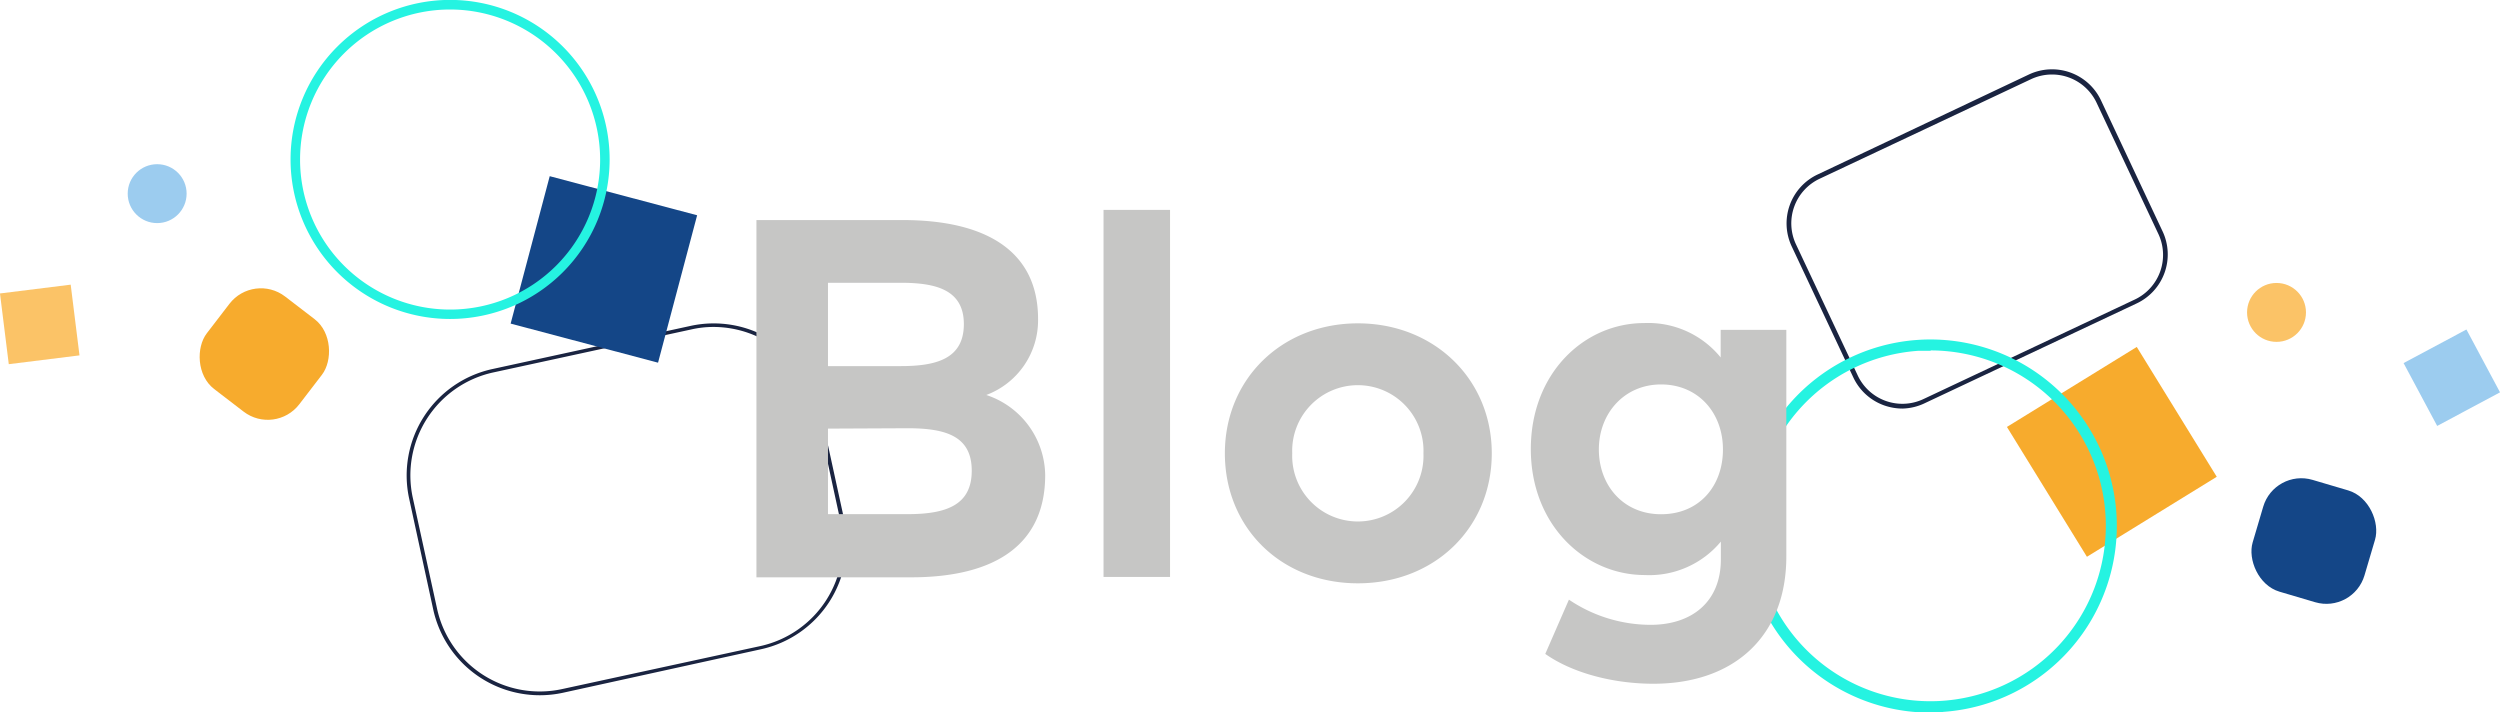
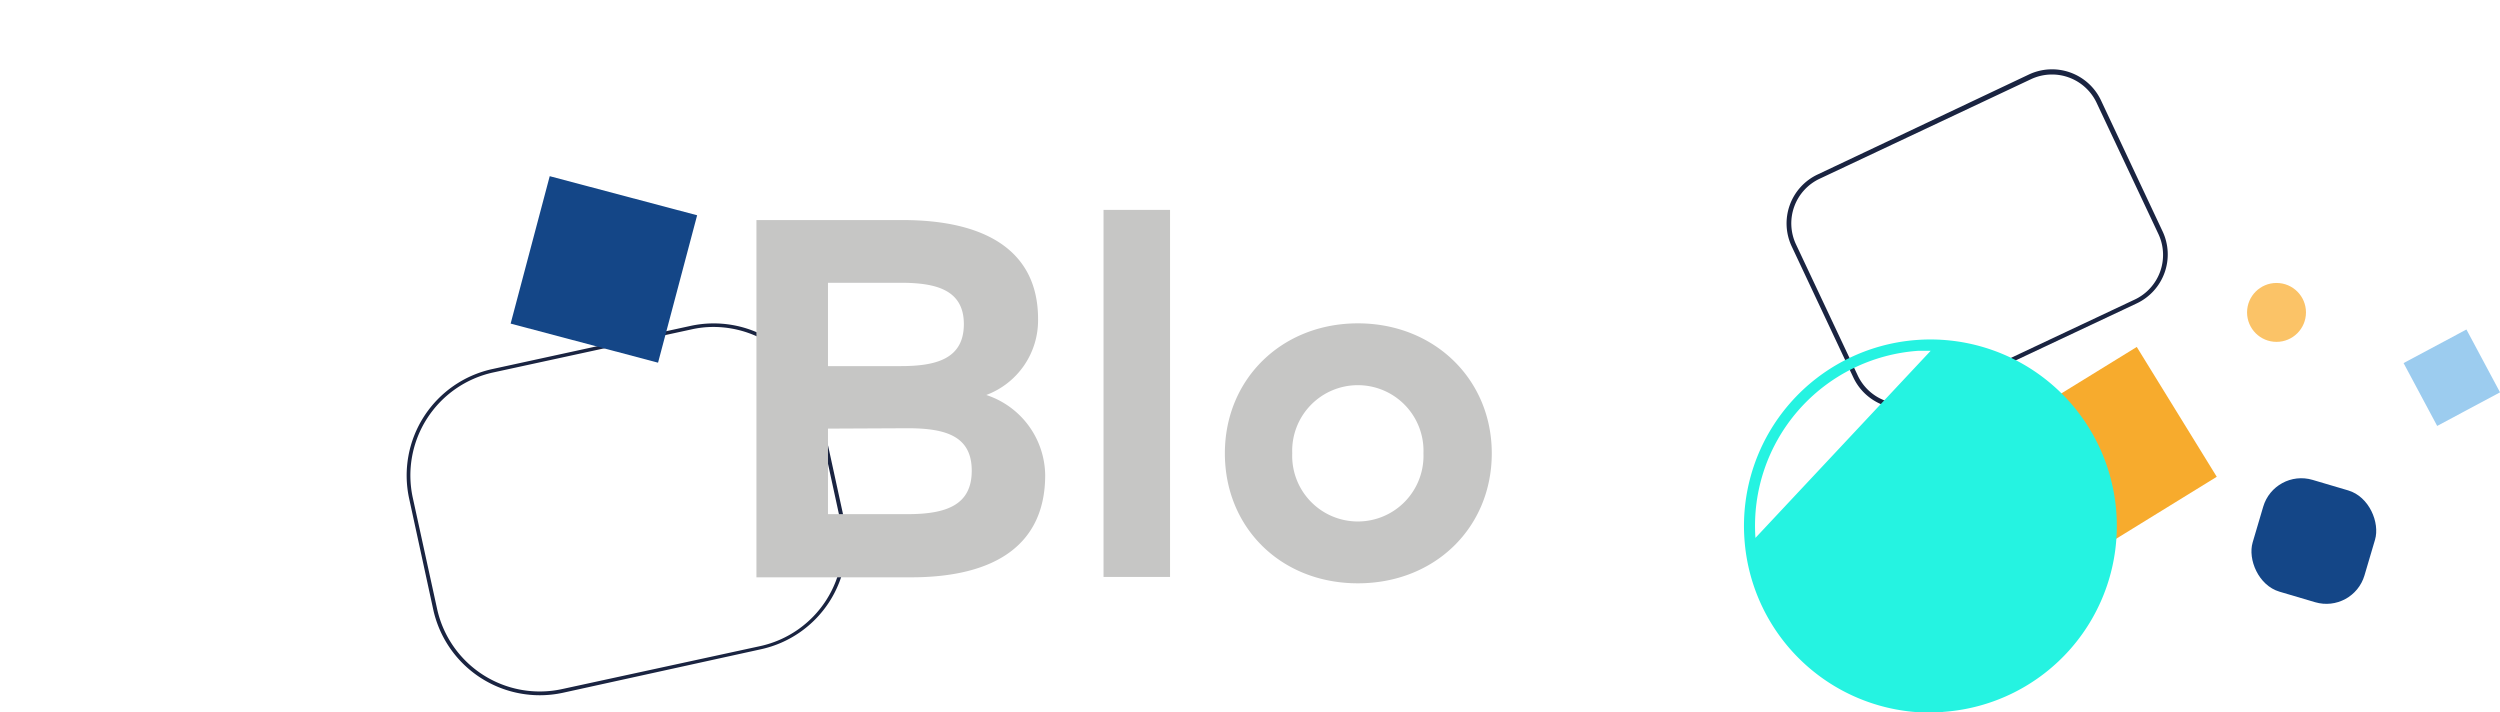
<svg xmlns="http://www.w3.org/2000/svg" viewBox="0 0 263.11 74.97">
  <defs>
    <style>.cls-1{fill:#f7ab2d;}.cls-2{fill:#1a2441;}.cls-3{fill:#9cccef;}.cls-4{fill:#144687;}.cls-5{fill:#25f3e1;}.cls-6{fill:#fbc367;}.cls-7{fill:#c6c6c5;}</style>
  </defs>
  <g id="Layer_2" data-name="Layer 2">
    <g id="Layer_1-2" data-name="Layer 1">
      <rect class="cls-1" x="214.23" y="39.54" width="16.05" height="16.05" transform="translate(436.43 -28.54) rotate(148.36)" />
      <path class="cls-2" d="M200.22,43a5.87,5.87,0,0,1-1.94-.34,5.69,5.69,0,0,1-3.23-2.94l-6.48-13.78a5.69,5.69,0,0,1,2.73-7.58L213.53,7.84a5.7,5.7,0,0,1,7.59,2.73l6.48,13.78a5.7,5.7,0,0,1-2.72,7.58L202.64,42.4A5.74,5.74,0,0,1,200.22,43Zm-8.71-24.19A5.19,5.19,0,0,0,189,25.68l6.49,13.78A5.19,5.19,0,0,0,202.43,42l22.23-10.47a5.19,5.19,0,0,0,2.49-6.92l-6.49-13.78a5.19,5.19,0,0,0-6.92-2.49Z" />
      <rect class="cls-3" x="254.29" y="35.98" width="7.5" height="7.5" transform="translate(504.33 -46.87) rotate(151.87)" />
      <rect class="cls-4" x="237.38" y="50.8" width="12.27" height="12.27" rx="4.18" transform="translate(460.9 180.58) rotate(-163.53)" />
-       <path class="cls-5" d="M203.14,75A19.61,19.61,0,0,1,183.59,56.7h0a19.62,19.62,0,1,1,20.93,18.22C204.06,75,203.6,75,203.14,75Zm.05-38.08c-.43,0-.87,0-1.3,0a18.46,18.46,0,0,0-17.14,19.69h0a18.46,18.46,0,1,0,18.44-19.73Z" />
+       <path class="cls-5" d="M203.14,75A19.61,19.61,0,0,1,183.59,56.7h0a19.62,19.62,0,1,1,20.93,18.22C204.06,75,203.6,75,203.14,75Zm.05-38.08c-.43,0-.87,0-1.3,0a18.46,18.46,0,0,0-17.14,19.69h0Z" />
      <circle class="cls-6" cx="239.59" cy="32.88" r="3.1" />
      <path class="cls-2" d="M56.78,73.17a11.48,11.48,0,0,1-11.18-9l-2.54-11.7a11.46,11.46,0,0,1,8.76-13.63l20.85-4.54A11.46,11.46,0,0,1,86.3,43l2.55,11.7a11.47,11.47,0,0,1-8.76,13.63L59.24,72.91A11.49,11.49,0,0,1,56.78,73.17ZM75.11,34.41a10.51,10.51,0,0,0-2.35.26L51.9,39.2a11.09,11.09,0,0,0-8.46,13.17L46,64.07a11.06,11.06,0,0,0,13.16,8.45L80,68a11.06,11.06,0,0,0,8.45-13.16l-2.54-11.7A11.09,11.09,0,0,0,75.11,34.41Z" />
      <path class="cls-7" d="M95,23.16c8.75,0,14.25,3.25,14.25,10.41a8.39,8.39,0,0,1-5.45,8A9,9,0,0,1,110,50c0,7.22-5.12,10.76-14.13,10.76H79.61V23.16Zm-7.86,6.6v8.77h7.68c3.72,0,6.62-.77,6.62-4.42s-3-4.35-6.65-4.35Zm0,15.35v9l8.4,0c4.13,0,6.73-1,6.73-4.57s-2.6-4.47-6.73-4.47Z" />
      <path class="cls-7" d="M123.14,60.72h-7V22.09h7Z" />
      <path class="cls-7" d="M157,47.71c0,7.83-6,13.68-14.09,13.68s-14-5.85-14-13.68,6-13.68,14-13.68S157,39.88,157,47.71Zm-21,0a6.91,6.91,0,1,0,13.81,0,6.91,6.91,0,1,0-13.81,0Z" />
-       <path class="cls-7" d="M181.09,37.62v-2.9H188V58.57c0,8.34-5.44,13.39-14,13.39-4.1,0-8.45-1.08-11.37-3.14l2.49-5.71a15.41,15.41,0,0,0,8.59,2.65c4.34,0,7.4-2.41,7.4-6.89V57a9.79,9.79,0,0,1-8,3.52c-6.34,0-12-5.29-12-13.26S166.71,34,173.05,34A9.83,9.83,0,0,1,181.09,37.62ZM168.27,47.3c0,3.76,2.55,6.82,6.55,6.82s6.51-2.95,6.51-6.82-2.62-6.84-6.51-6.84S168.27,43.52,168.27,47.3Z" />
      <rect class="cls-4" x="55.53" y="20.33" width="16.05" height="16.05" transform="translate(9.39 -15.34) rotate(14.85)" />
-       <rect class="cls-6" x="0.43" y="30.39" width="7.5" height="7.5" transform="translate(-4.18 0.78) rotate(-7.09)" />
-       <rect class="cls-1" x="21.69" y="31.13" width="12.27" height="12.27" rx="4.18" transform="translate(28.44 -9.24) rotate(37.51)" />
-       <path class="cls-5" d="M47.37,33.57A16.79,16.79,0,1,1,64.16,16.79,16.8,16.8,0,0,1,47.37,33.57ZM47.37,1A15.79,15.79,0,1,0,63.16,16.79,15.81,15.81,0,0,0,47.37,1Z" />
-       <circle class="cls-3" cx="16.54" cy="20.38" r="3.1" />
    </g>
  </g>
</svg>